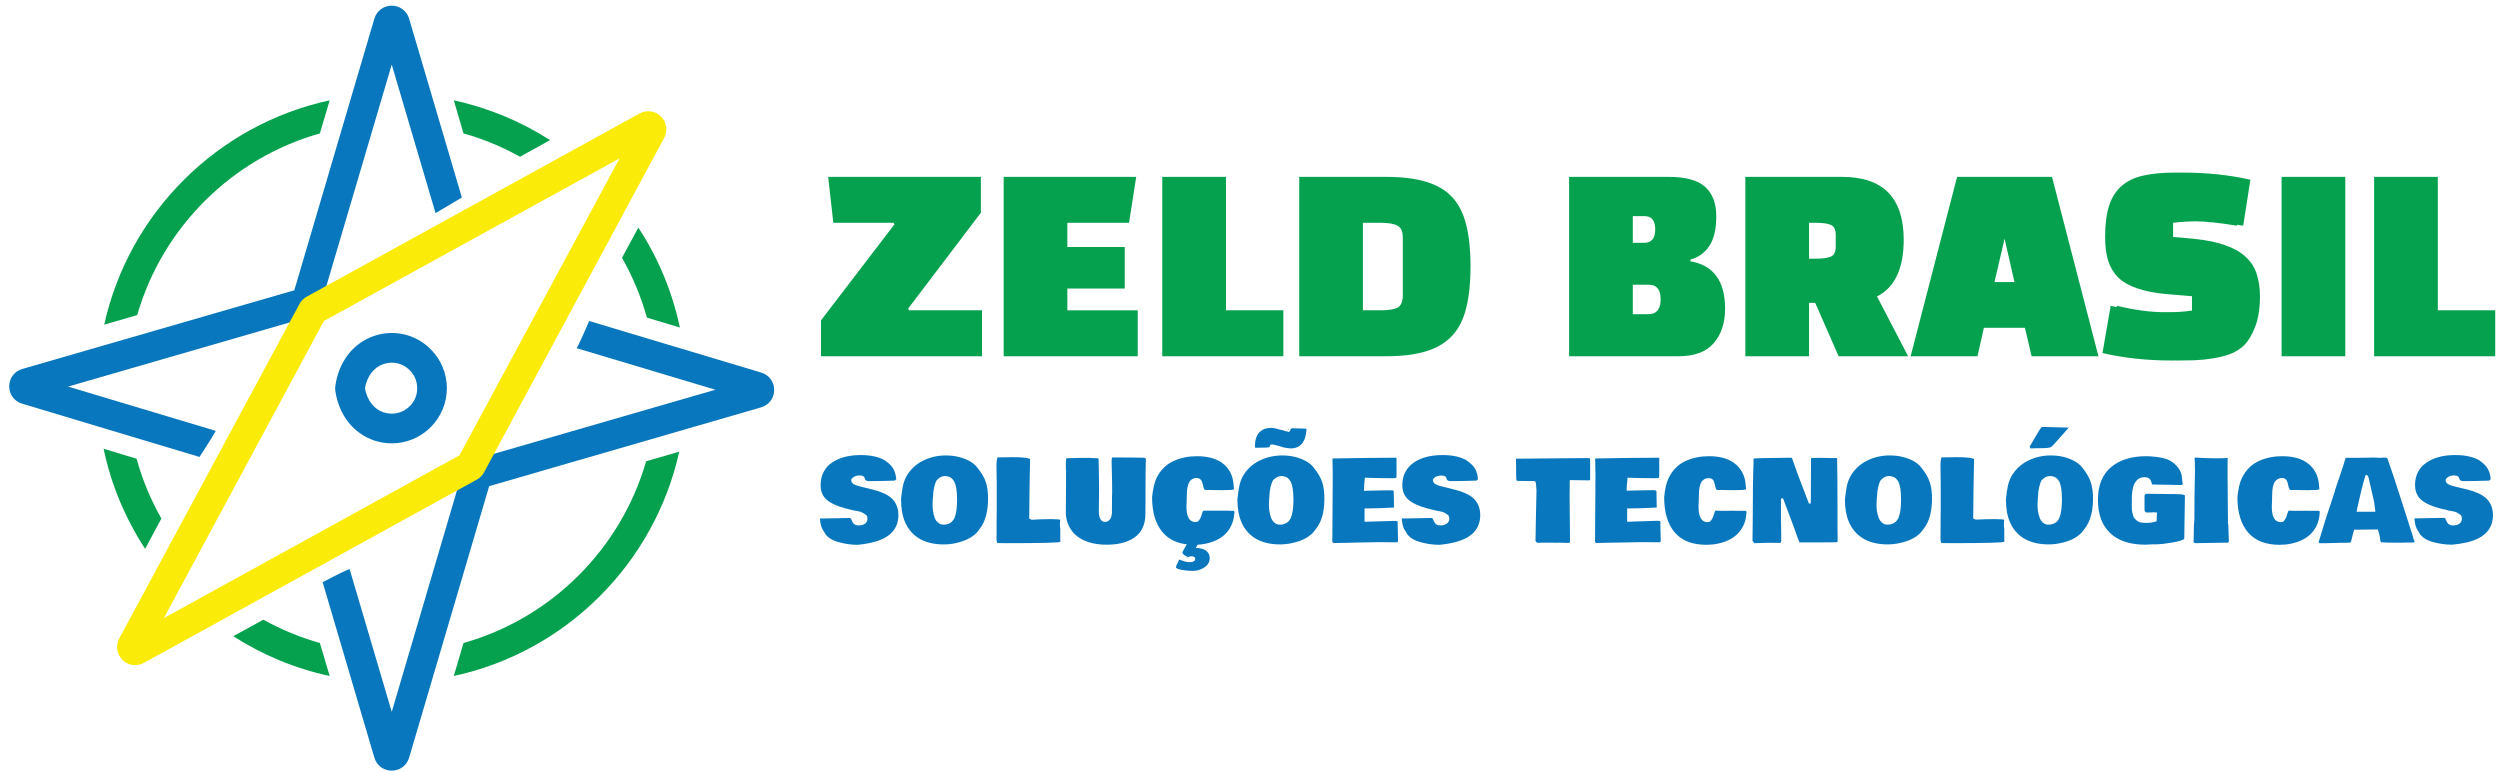
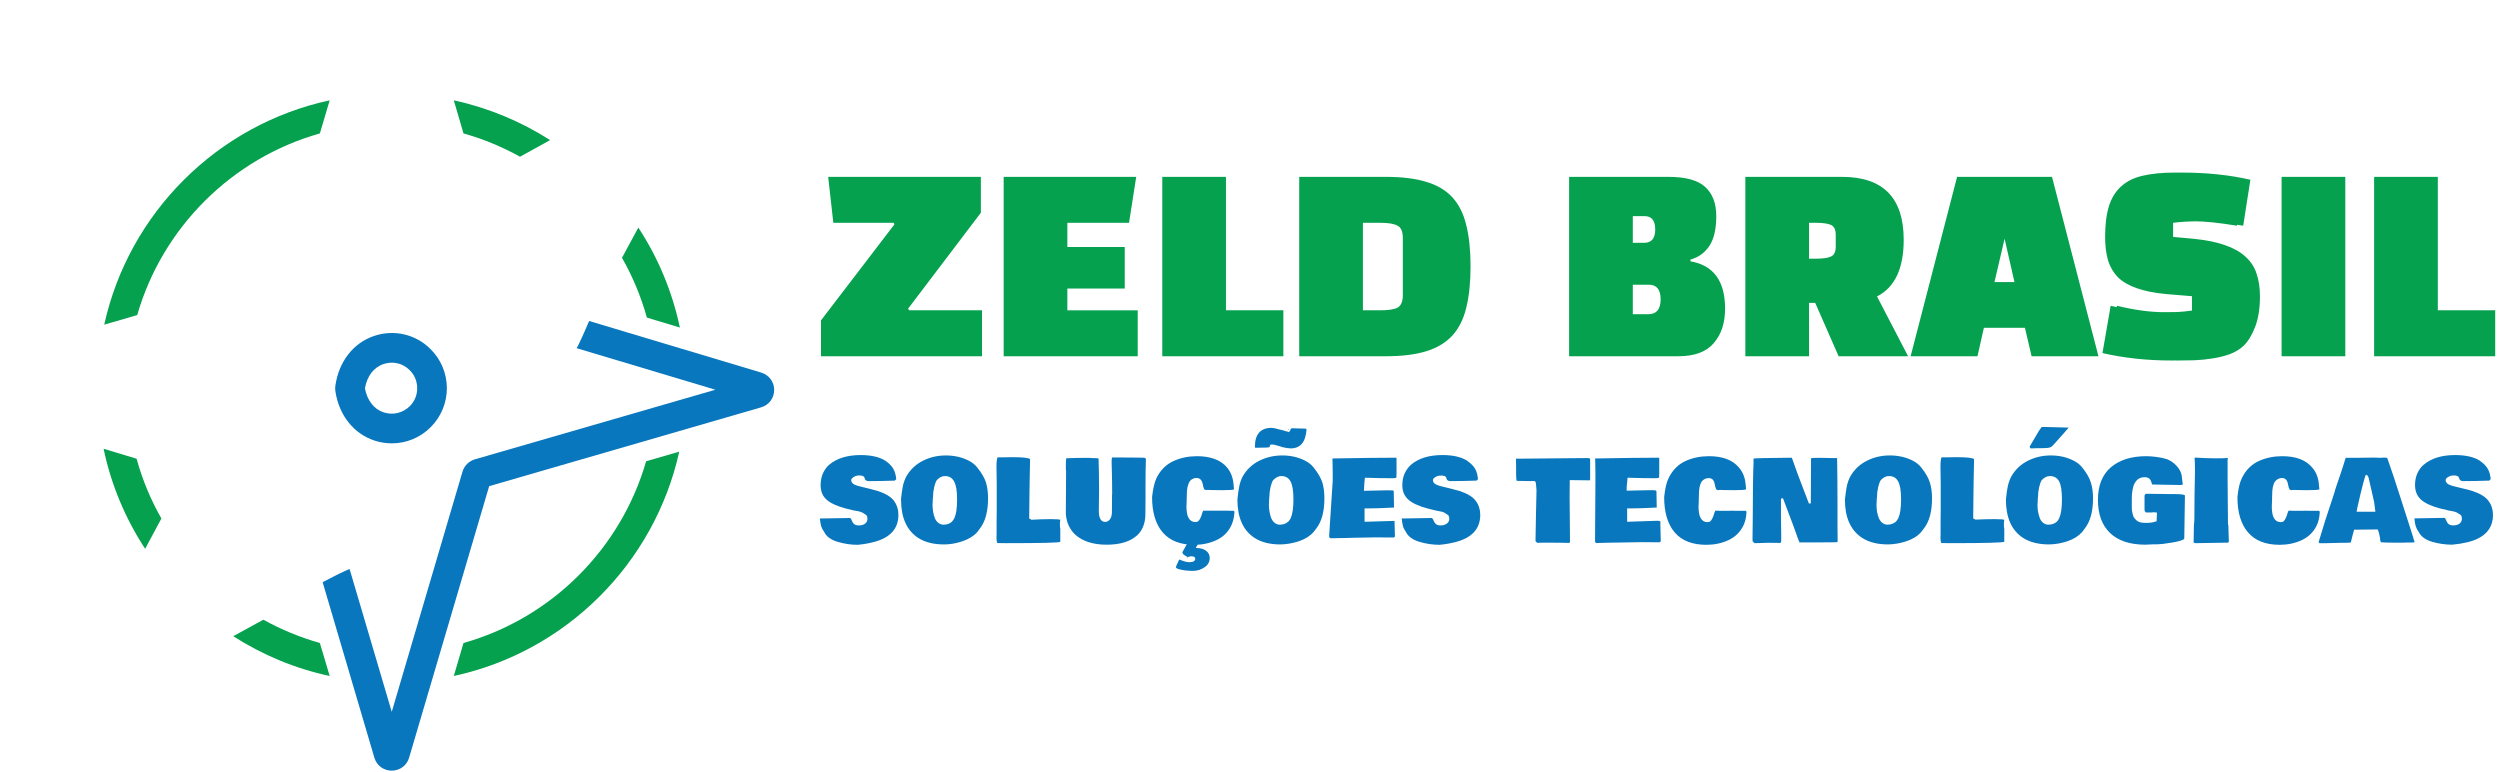
<svg xmlns="http://www.w3.org/2000/svg" version="1.2" viewBox="0 0 1986 613" width="1986" height="613">
  <title>logo zeld-ai</title>
  <style>
		.s0 { fill: #05a14e } 
		.s1 { fill: #0877bd } 
		.s2 { fill: #0877be } 
		.s3 { fill: #faeb08 } 
	</style>
  <g id="Camada 1">
    <g id="&lt;Group&gt;">
      <g id="&lt;Group&gt;">
        <path id="ZELD BRASIL" class="s0" aria-label="ZELD BRASIL" d="m780.1 283v-36.5h-57.9l-0.8-1.3 57.8-76.2v-28.5h-116.3l4.2 36.5h47.9l0.5 1.3-58.3 76.2v28.5zm-5 0v-36.5h-58l-0.7-1.3 57.7-76.2v-28.5h-116.2l4.1 36.5h47.9l0.6 1.3-58.3 76.2v28.5zm118.4-53.8v-33h-45.6v-19.2h49l5.7-36.5h-100.3v142.5h101.5v-36.5h-55.9v-17.3zm-5 0v-33h-45.6v-19.2h49l5.7-36.5h-100.3v142.5h101.5v-36.5h-55.9v-17.3zm131 53.8v-36.5h-45.6v-106h-45.6v142.5zm-5 0v-36.5h-45.6v-106h-45.6v142.5zm86.5 0h-63.9v-142.5h63.9q19.2 0 32.1 4 12.9 3.8 20.7 12.3 7.8 8.6 11 22.1 3.4 13.5 3.4 32.7 0 19.1-3.4 32.8-3.2 13.5-11 22.1-7.8 8.5-20.7 12.5-12.9 4-32.1 4zm0.7-106h-19v69.5h19q9.5 0 13.5-2.1 4.2-2.2 4.2-10v-45.3q0-7.8-4.2-9.8-4-2.3-13.5-2.3zm-5.7 106h-63.9v-142.5h63.9q19.2 0 32.1 4 12.9 3.8 20.7 12.3 7.8 8.6 11 22.1 3.4 13.5 3.4 32.7 0 19.1-3.4 32.8-3.2 13.5-11 22.1-7.8 8.5-20.7 12.5-12.9 4-32.1 4zm0.7-106h-19v69.5h19q9.5 0 13.5-2.1 4.2-2.3 4.2-10v-45.3q0-7.8-4.2-9.8-4-2.3-13.5-2.3zm236.7 106h-81.9v-142.5h73.9q20.5 0 29.2 8 8.8 8 8.8 23.2 0 15.4-5.5 23.7-5.5 8.2-15 10.8v1.4q27.5 4.7 27.5 37.6 0 17.1-9.1 27.5-8.9 10.3-27.9 10.3zm-18.5-56.8h-17.8v23.4h17.4q9.7 0 9.7-11.8 0-11.6-9.3-11.6zm-3.4-54.5h-14.4v21.2h14q8.8 0 8.8-10.6 0-10.6-8.4-10.6zm16.8 111.3h-81.8v-142.5h73.9q20.5 0 29.2 8 8.8 8 8.8 23.2 0 15.4-5.5 23.7-5.6 8.2-15.1 10.8v1.4q27.6 4.7 27.6 37.6 0 17.1-9.1 27.5-9 10.3-28 10.3zm-18.4-56.8h-17.8v23.4h17.4q9.7 0 9.7-11.8 0-11.6-9.3-11.6zm-3.4-54.5h-14.4v21.2h14q8.8 0 8.8-10.6 0-10.6-8.4-10.6zm184.6 63.8l24.7 47.5h-50.2l-18.6-42.4h-9.9v42.4h-45.6v-142.5h71.8q49 0 49 50 0 34.2-21.2 45zm-43.6-58.5h-10.4v28.5h10.4q8.4 0 12-1.7 3.8-1.7 3.8-7.8v-9.5q0-6.1-3.8-7.8-3.6-1.7-12-1.7zm38.5 58.5l24.7 47.5h-50.1l-18.6-42.4h-9.9v42.4h-45.6v-142.5h71.8q49 0 49 50 0 34.2-21.3 45zm-43.5-58.5h-10.4v28.5h10.4q8.4 0 12-1.7 3.8-1.7 3.8-7.8v-9.5q0-6.1-3.8-7.8-3.6-1.7-12-1.7zm128.4 106l5.1-22.6h37.6l5.3 22.6h48.1l-36.9-142.5h-70.5l-36.8 142.5zm22.8-98.8h2.5l9.1 39.9h-20.9zm-27.8 98.8l5.1-22.6h37.6l5.3 22.6h48.1l-36.9-142.5h-70.4l-36.9 142.5zm22.8-98.8h2.5l9.1 39.9h-20.9zm86.5 96.3l6.5-37.6q20.9 5.1 37.8 5.1 8.5 0 15-0.2 6.6-0.3 11.8-1.1v-11.4l-20.6-1.7q-13.8-1.3-23.1-4.6-9.3-3.2-15-8.7-5.6-5.7-8-13.5-2.3-8-2.3-18.6 0-14.6 3-24.3 3.1-9.9 9.7-15.8 6.7-6.1 17.1-8.5 10.7-2.5 25.9-2.5 30.2 0 54.7 5.7l-5.7 36.5q-21.3-3.5-34-3.5-12.8 0-21.7 1.2v11.2l16.4 1.5q15 1.5 25 5.1 10.1 3.5 16.2 9.2 6.3 5.7 8.7 13.4 2.7 7.8 2.7 17.9 0 14.5-3.8 24.3-3.8 9.9-9.1 15-4.4 4.2-10.9 6.7-6.4 2.3-13.6 3.4-7.3 1.2-14.7 1.5-7.2 0.2-13.1 0.2-14.8 0-28.5-1.5-13.7-1.5-26.4-4.4zm-5 0l6.5-37.6q20.9 5.1 37.8 5.1 8.5 0 15-0.1 6.6-0.4 11.8-1.2v-11.4l-20.6-1.7q-13.8-1.3-23.1-4.6-9.4-3.2-15.1-8.7-5.5-5.7-7.9-13.5-2.3-8-2.3-18.6 0-14.6 3-24.3 3.1-9.9 9.7-15.8 6.7-6.1 17.1-8.5 10.7-2.5 25.9-2.5 30.2 0 54.7 5.7l-5.7 36.5q-21.3-3.5-34-3.5-12.8 0-21.7 1.2v11.2l16.3 1.5q15.1 1.5 25.1 5.1 10.1 3.5 16.2 9.2 6.2 5.7 8.7 13.5 2.7 7.7 2.7 17.8 0 14.5-3.8 24.3-3.8 9.9-9.1 15-4.4 4.2-10.9 6.7-6.4 2.3-13.7 3.4-7.2 1.2-14.6 1.5-7.2 0.2-13.1 0.2-14.8 0-28.5-1.5-13.7-1.5-26.4-4.4zm147.3 2.5h45.6v-142.5h-45.6zm-5 0h45.6v-142.5h-45.6zm169.7 0v-36.5h-45.6v-106h-45.6v142.5zm-5 0v-36.5h-45.6v-106h-45.6v142.5z" />
-         <path id="SOLUÇÕES TECNOLÓGICAS" class="s1" aria-label="SOLUÇÕES TECNOLÓGICAS" d="m651.7 411.9l23.3-0.4q0.9 0 1.4 1.4 0.6 1.5 1.2 2.4 1.4 2.1 4.5 2.1 3.2 0 5.1-1.4 1.9-1.5 1.9-3.8 0-2.4-1.2-3.2-1.2-0.9-2.6-1.7-1.4-0.8-4.1-1.3-2.8-0.4-3-0.5h0.1l-2.5-0.6q-2.5-0.5-4.1-1-10.5-2.8-15.2-7.1-4.6-4.2-4.6-11.4 0-5.3 1.9-9.5 1.9-4.1 5-6.8 9.1-7.6 24.9-7.6 12.6 0 19.8 4.6 4.6 3.3 6.3 6.6 1.7 3.2 2.2 7.9l-1.2 1.2q-11.5 0.4-20.4 0.4-2.7 0-3.3-1.6-0.2-0.6-0.4-1.3-0.7-1.6-4-1.6h-0.2q-2.6 0-4.4 1.3-1.9 1.2-1.9 2.3 0 1.2 0.5 1.9 0.5 0.7 1.1 1.2 0.6 0.4 1.7 0.9 1.2 0.4 1.8 0.6 0.6 0.2 1.9 0.5l1.5 0.4q1 0.3 5.4 1.3 4.5 1.1 7.5 2 9.3 3.2 12.7 7.9 3.4 4.7 3.4 11 0 16.7-20 21.7-5.8 1.5-12.4 2.1-8 0-16-2.4-7.9-2.4-10.5-7.7-1.8-2.6-2.5-4.8-0.6-2.2-1-6.1 0.2 0.1 0.4 0.1zm89.5-17.5l-0.2 2.2q0 0 0 0.2v0.2q-0.2 1.8-0.2 4.1 0 2.3 0.4 4.8 0.3 2.6 1.2 5.1 0.9 2.6 2.7 4.1 1.9 1.7 4.3 1.7 2.4 0 4-0.6 1.7-0.7 2.8-1.8 1.1-1.1 2-2.9 2.1-4.7 2.1-14.8 0-10.2-2.4-14.3-2.3-4.2-7.1-4.2-2.4 0-4.2 1.2-1.7 1.1-2.6 2.3-0.9 1.3-1.9 5.3-0.9 4-0.9 7.4zm-25.4 2.6v-1q0.6-5.5 1.4-9.7 0.9-4.3 2.9-8 4.7-8.1 13.1-12.3 8.4-4.2 18.1-4.2 9.8 0 17.8 3.9 4.7 2.3 7.4 5.9 5.1 6.4 6.8 11.8 1.6 5.4 1.6 12.5 0 15.7-6.5 24l-2 2.7q-4.1 4.7-11.6 7.3-7.5 2.6-14.8 2.6-12.6 0-20.6-5.2-13.6-8.9-13.6-30.3zm126.5 16.1q-0.3 1.3-0.3 2.7v1q0 2.3 0.3 3.3 0 6.6 0 10.3-0.3 1.1-43.4 1.1-2 0-6.6-0.1-0.7-1.3-0.7-4.3l0.1-2.9v-10l0.1-8.3v-8.3-13.3q0-3.7-0.1-6.9v-0.5l-0.1-6.4q0-5.5 0.9-7.2 0.9 0 2.4 0h2.2l7.3-0.1q12.6 0 13.9 1.6l-0.3 15.4-0.2 12.8v0.6l-0.2 18.3 1.8 1q7.9-0.5 15.4-0.5 7.4 0 7.5 0.7zm67.7-19.8v2.6l-0.1 12.4q0 5.7-1.8 10-1.8 4.4-4.8 7-8.2 7.4-24.1 7.4-15.9 0-24.7-7.7-3.1-2.7-5.3-7-2.1-4.3-2.5-9.7 0.2-18.3 0.2-33.9-0.2 0-0.2-4.6 0-4.7 0.4-5.8h0.9q6.4-0.3 17.6-0.3 0.8 0.2 2.9 0.2 2.1 0.1 2.9 0.1l1.3 0.2q0.3 8.7 0.4 24l-0.2 17.6q0 8.8 5.1 8.8 2.1 0 3.6-1.9 1.5-1.9 1.5-4.2l0.2-0.5 0.1-14.8 0.1-1.3q0-10.2-0.3-19.7l-0.1-3.2q0-1.9 0-3.5 0-1.5 0.4-2.1 17 0 25.6 0.2 0.3 0.3 0.8 0.5l0.4 0.3q-0.3 8.3-0.3 21.4zm5.2 1.6q1.1-10 3.5-15.1 4.7-9.7 14.1-13.8 8.3-3.6 18-3.6 16.4 0 23.9 8.9 4.5 5.3 5.2 13.2l0.4 4.2q-0.7 0.7-9.4 0.7l-7-0.1h-0.6l-3.8-0.1h-1.1-0.9q-1.2 0-1.8-3.6-0.7-3.6-2-4.7-1.3-1.2-3-1.2-1.7 0-3 0.6-1.3 0.6-2.1 1.5-0.8 0.9-1.4 2.4-1.1 2.8-1.3 5.8-0.2 3.1-0.2 6.9v1l-0.2 4.4q0 12.2 6.9 12.4 1.7 0 2.4-0.6 1.9-1.6 3.3-6.7 0.3-1.1 0.8-1.7h1.6 2.1 7.1 2.1 4.2 2.6l2.6 0.1h1.7q0.5 0 0.8 0.9l-0.2 1.4q-0.4 5.2-2.4 9.4-3.7 7.8-11.8 11.6-8 3.7-17.5 3.7-16.8 0-25.2-9.9-8.4-9.9-8.4-28zm29.4 35.1h0.2 0.4 0.7l6.1 0.1q0.5 0.1 0.5 0.5 0 0.4-0.3 0.9-0.3 0.5-1 1.6-0.7 1-1.3 2.2 5.3 0 8.2 2.2 2.9 2.2 2.9 5.7 0 4.8-4.2 7.5-4.1 2.8-9.1 2.8-5.1 0-9.3-0.9-4.2-0.8-4.2-2 0-1 1.2-3.2l0.6-1.2q0-0.2 0.3-0.8 0.2-0.6 0.7-0.9 0.4 0.1 1.2 0.5 4 1.6 6.5 1.6 4.8 0 4.8-2.8 0-1.9-3.4-1.9-0.4 0.1-1.4 0.3l-1 0.3q-0.5 0-1.5-0.7l-1-0.6q-1.9-1.1-1.9-2.6 2.3-4 4.7-8.4 0.1-0.1 0.6-0.2zm-1.2 12.6l0.3-0.1v0.9h-0.2zm65-48.3l-0.2 2.3q0 0 0 0.2v0.1q-0.2 1.9-0.2 4.2 0 2.2 0.4 4.8 0.4 2.5 1.2 5.1 0.9 2.5 2.7 4.1 1.9 1.7 4.3 1.7 2.4 0 4-0.7 1.7-0.7 2.8-1.7 1.1-1.1 2-2.9 2.1-4.8 2.1-14.8 0-10.3-2.4-14.4-2.3-4.1-7.1-4.1-2.3 0-4.1 1.2-1.8 1.1-2.7 2.3-0.9 1.3-1.9 5.3-0.9 4-0.9 7.3zm-25.4 2.6l0.1-0.9q0.5-5.5 1.4-9.7 0.8-4.3 2.8-8 4.7-8.1 13.1-12.3 8.5-4.2 18.2-4.2 9.7 0 17.7 3.9 4.7 2.3 7.4 5.9 5.1 6.4 6.8 11.8 1.6 5.4 1.6 12.5 0 15.7-6.5 24l-2 2.6q-4.1 4.8-11.6 7.4-7.5 2.5-14.8 2.6-12.6 0-20.6-5.2-13.6-8.9-13.6-30.4zm42.2-55.9l1-0.8 11.1 0.3q0.1 0 0.6 0.6-1 15.1-12.5 15.1-2.4 0-6.3-0.9l-2.5-0.8q-4.7-1.4-5.8-1.4-1 0-1.5 0.2-0.4 0.2-0.5 0.7-0.1 0.5-0.2 1.1-0.1 0.6-10.3 0.6h-1.2q-0.2-0.3-0.2-0.8 0-7.5 3.3-11.2 3.4-3.8 9.7-3.8 2.3 0 8.1 1.7v-0.1q1.4 0.5 3.9 1.2l1.3 0.2q0.2 0 0.6 0.5l1.1-1.3q0.2-0.7 0.3-1.1zm-1.1 0.6l-0.7-0.3 0.4-0.5zm34.6 40.4v-6.4l-0.2-11.5q0.1 0 0.3 0.1 33.4-0.6 50.3-0.6 0.2 0.1 0.3 0.2v12.4q0 1.8-0.1 3-0.2 0.7-2.6 0.7h-0.3q-10.6 0-22.1-0.4 0 0.4-0.2 1.4-0.1 1.1-0.1 1.5l-0.2 1.7q-0.2 1.6-0.3 5.8l13.6-0.3q3.5-0.1 5.1-0.1h0.7q2.7 0 3.5 0.1 0.8 0.2 0.8 0.9v0.4 1l0.2 11.3v0.1-0.1q-13.4 0.7-21.4 0.7h-2v10.6l23.8-0.7q2 0 2.5 0.5 0 1.2 0 3.3l0.3 11.9q0 1.1-1 1.3l-14.6-0.1q-4.3 0-17.1 0.3l-7.2 0.2q-7.7 0.2-11.4 0.2l-0.1-0.1h0.1q-0.5-0.4-0.9-0.8v-1.5zm55.2 29.9l23.2-0.4q0.9 0 1.5 1.5 0.6 1.5 1.2 2.3 1.3 2.1 4.4 2.1 3.2 0 5.1-1.4 2-1.5 2-3.8 0-2.4-1.2-3.2-1.2-0.9-2.6-1.7-1.4-0.8-4.2-1.2-2.7-0.5-3-0.6h0.1l-2.5-0.6q-2.4-0.5-4-1-10.5-2.8-15.2-7.1-4.7-4.2-4.7-11.4 0-5.3 1.9-9.4 2-4.2 5.1-6.9 9-7.6 24.9-7.6 12.6 0 19.8 4.6h-0.1q4.7 3.4 6.4 6.6 1.7 3.2 2.1 8l-1.1 1.1q-11.6 0.4-20.5 0.4-2.7 0-3.2-1.5-0.2-0.7-0.5-1.4-0.6-1.5-3.9-1.5h-0.2q-2.6 0-4.5 1.2-1.8 1.2-1.9 2.3 0 1.2 0.5 1.9 0.6 0.8 1.1 1.2 0.6 0.4 1.8 0.9 1.2 0.5 1.7 0.6 0.7 0.2 1.9 0.5l1.6 0.4q0.9 0.3 5.3 1.3 4.5 1.1 7.5 2 9.4 3.2 12.7 7.9 3.5 4.7 3.5 11 0 16.7-20 21.7-5.8 1.5-12.4 2.1-8.1 0-16-2.4-7.9-2.4-10.6-7.7-1.8-2.6-2.4-4.8-0.6-2.2-1-6.1 0.1 0.1 0.4 0.1zm149.3-35.3v3.5q0 1.5-0.3 1.5 0 0-15.9-0.2-0.1 4.3-0.1 13.4 0 9 0.1 12.5l0.2 23.3q-0.3 0.6-0.9 0.7l-9.3-0.2v0.1l-2.9-0.1h-8.1q-3.2 0-4.9 0.1l-0.7-0.7q-0.1 0-0.6-0.7 0-3.8 0.3-17.2l0.5-23.3-0.1-1.1q-0.3-4.4-0.6-5.2-0.3-0.8-1.1-0.8-0.8-0.1-1.2-0.1l-1.8 0.1-10.9-0.2q-0.5-1.2-0.5-5.2v-3.8-1.2q0-7.1-0.1-7.5 0.1 0 0.4 0.1l55.9-0.5q1.7 0 2.2 0.2 0.4 0.3 0.4 0.9zm4.2 5.4v-6.4l-0.2-11.6q0 0 0.3 0.2 33.4-0.6 50.3-0.6 0.2 0 0.3 0.2v12.4q0 1.8-0.1 3-0.2 0.7-2.6 0.7h-0.3q-10.6 0-22.2-0.4 0 0.4-0.1 1.4-0.1 1-0.1 1.5l-0.2 1.6q-0.3 1.7-0.3 5.8l13.6-0.3q3.5-0.1 5.1-0.1h0.7q2.7 0 3.5 0.2 0.8 0.2 0.8 0.9v0.4 1l0.2 11.3q-13.4 0.7-21.4 0.7h-2.1v10.6l23.9-0.8q2 0 2.5 0.6 0 1.2 0 3.3l0.3 11.9q0 1.1-1 1.3l-14.6-0.1q-4.3 0-17.1 0.3l-7.2 0.1q-7.7 0.3-11.4 0.3l-0.1-0.1q-0.4-0.4-0.8-0.8v-1.5zm54.6 13q1-10.1 3.5-15.1 4.7-9.8 14-13.9 8.3-3.6 18.1-3.6 16.3 0 23.8 9 4.6 5.3 5.3 13.2l0.4 4.1q-0.8 0.7-9.5 0.7l-7-0.1h-0.5l-3.9-0.1-1 0.1h-0.9q-1.2 0-1.9-3.6-0.6-3.6-1.9-4.8-1.3-1.1-3-1.1-1.7 0-3 0.6-1.3 0.6-2.1 1.5-0.9 0.8-1.5 2.4-1 2.7-1.2 5.8-0.2 3-0.2 6.8v1l-0.2 4.5q0 12.1 6.8 12.4 1.8 0 2.5-0.6 1.9-1.7 3.3-6.8 0.3-1 0.7-1.7h1.7l2 0.1h7.1l2.2-0.1 4.2 0.1h2.5 2.6 1.8q0.5 0.1 0.7 0.9l-0.1 1.5q-0.4 5.2-2.4 9.4-3.8 7.7-11.8 11.5-8 3.7-17.6 3.7-16.7 0-25.1-9.8-8.4-9.9-8.4-28zm137.7 4.2v3 16.2l0.1 7.8v2.2 2q-0.3 0.4-2.2 0.4h-1.1l-13.8 0.1q-8.8 0-13.1 0-0.6-0.7-4.8-12.8l-8.4-22.3-1.6 0.3v4.4 11.9l0.2 12v4.9q0 2-0.9 2-4.4-0.1-8.3-0.1h-1.4l-6.6 0.2h-0.9l-3.1 0.1-0.2-0.1q-1.4-1.4-1.4-2v-0.8-0.9l0.2-17.1q0-28.2 0.6-42.7v-3.6q0-0.4 30.3-0.7 0.3 0.2 0.8 1.9v-0.1l0.3 0.9q3.2 9.3 7.9 21.4 4.6 12 4.7 12.3l1.5-0.1 0.2-35.8q0-0.4 6.4-0.4l11.1 0.2h3.2q0.3 14.6 0.3 35.3zm31.4-4.9l-0.2 2.3q0 0 0 0.2v0.1q-0.2 1.9-0.2 4.2 0 2.3 0.3 4.8 0.4 2.5 1.3 5.1 0.9 2.5 2.7 4.1 1.9 1.7 4.3 1.7 2.4 0 4-0.7 1.7-0.7 2.8-1.7 1.1-1.1 2-2.9 2.1-4.8 2.1-14.8 0-10.3-2.4-14.4-2.3-4.1-7.1-4.1-2.4 0-4.2 1.2-1.7 1.1-2.6 2.3-0.9 1.3-1.9 5.3-0.9 4-0.9 7.3zm-25.5 2.6l0.1-0.9q0.6-5.5 1.4-9.7 0.9-4.3 2.9-8 4.7-8.1 13.1-12.3 8.4-4.2 18.1-4.2 9.8 0 17.8 3.9 4.7 2.3 7.4 5.9 5.1 6.4 6.7 11.8 1.7 5.4 1.7 12.5 0 15.7-6.5 24l-2.1 2.7q-4 4.7-11.5 7.3-7.5 2.5-14.8 2.6-12.6 0-20.6-5.2-13.7-8.9-13.7-30.4zm126.6 16.2q-0.3 1.2-0.3 2.6v1.1q0 2.3 0.3 3.3 0 6.6 0 10.2-0.3 1.2-43.4 1.2-2 0-6.6-0.1-0.7-1.3-0.7-4.4l0.1-2.8v-10l0.1-8.3v-8.3-13.3q0-3.7-0.1-7v-0.4l-0.1-6.4q0-5.6 0.9-7.2 0.9 0 2.4 0h2.1l7.4-0.1q12.6 0 13.9 1.6l-0.3 15.3-0.2 12.9v0.6l-0.2 18.2 1.8 1q7.9-0.4 15.3-0.4 7.5 0 7.6 0.7zm26.8-18.8l-0.2 2.3q0 0 0 0.2v0.1q-0.2 1.9-0.2 4.2 0 2.3 0.3 4.8 0.4 2.5 1.3 5.1 0.8 2.5 2.6 4.1 2 1.7 4.3 1.7 2.5 0 4.1-0.7 1.7-0.7 2.8-1.7 1.1-1.1 1.9-2.9 2.1-4.8 2.1-14.8 0-10.3-2.3-14.4-2.4-4.1-7.1-4.1-2.4 0-4.2 1.2-1.7 1.1-2.7 2.3-0.8 1.3-1.8 5.3-0.9 4-0.9 7.3zm-25.5 2.6l0.1-0.9q0.5-5.5 1.4-9.7 0.9-4.3 2.9-8 4.7-8.1 13.1-12.3 8.4-4.2 18.1-4.2 9.8 0 17.7 3.9 4.8 2.3 7.5 5.9 5.1 6.4 6.7 11.8 1.7 5.4 1.7 12.5 0 15.7-6.6 24l-2 2.7q-4.1 4.7-11.5 7.3-7.5 2.5-14.8 2.6-12.6 0-20.7-5.2-13.6-8.9-13.6-30.4zm30.4-40.9l-8.1 0.1-0.7 0.1h-2.1l-0.7-1.3 7.4-12.6q1.9-2.8 2.2-3.1h3l18.4 0.5v0.1q-1.7 2-5.7 6.5-4 4.4-5.9 6.6-1.9 2.2-3.3 2.6-1.4 0.4-4.5 0.5zm111.3 70.8v0.6q0 0.1 0 0.2l-0.1 0.4q0 0.1 0 0.2-2.1 1.6-10.1 2.9-8 1.3-11.1 1.3-3 0-3.3 0l-2.2 0.1q-3.6 0.2-4.1 0.2-18.4 0-28.1-9.3-9.6-9.2-9.6-26.3 0-17.1 10.3-25.9 10.4-8.8 28.2-8.8 3.3 0 8 0.6 4.8 0.6 8.4 1.8 4.4 1.8 7.5 5.2 3.2 3.4 4.1 7.5 0.2 1.2 0.4 3.6 0.3 2.4 0.5 3.6-0.3 0.6-1.9 0.6l-22.3-0.4q-0.2 0-0.5-1.1v0.1q-0.8-3.6-3.1-4.4-1.1-0.4-2.8-0.4-1.7 0-3.2 0.6-1.5 0.6-2.5 1.6-1 1-1.8 2.4-0.8 1.3-1.2 2.8-0.4 1.6-0.7 3.2-0.3 1.6-0.4 3.2-0.1 1.6-0.1 3-0.1 1.5 0 2.4 0 1 0 1.3v3q0 2.9 0.3 4 0.2 1.1 0.6 2.5 0.3 1.3 0.8 2 1.7 2.4 3.7 3.4 2 0.9 6.2 0.9 4.3 0 8.1-1.3l0.3-6.9-3.2-0.3-0.5 0.2h-4.5l-0.5 0.1-1.1-1.2q-0.1-0.7-0.1-2.3v-9.9q0-0.7 1-1.5h3q3.8 0 8.5 0.1h0.5q4.3 0.1 6.5 0.1h2.7 1q7.8 0 8.9 1zm7.4 3.3l0.1-4.9q0-8.9 0.5-12.4 0-19.1 0.5-38.5-0.1-2.8-0.1-5.6v-1.4q-0.2-1.4-0.2-2.5 0-1 0.2-1.3 9.4 0.6 16.5 0.6 7.1 0 9.7-0.3 0.1 0.1 0.1 0.7h-0.3v15.9l0.3 35.8q0 0.4 0.2 0.7v0.1q0.1 0.2 0.1 0.5l0.4 12.8q-0.3 0.5-0.8 0.8h-1.5l-24.6 0.4q-0.5-0.3-1.2-0.7zm34.8-35.1q1-10.1 3.5-15.1 4.7-9.8 14-13.9 8.3-3.6 18.1-3.6 16.3 0 23.8 9 4.6 5.3 5.3 13.2l0.4 4.1q-0.8 0.7-9.5 0.7l-7-0.1h-0.5l-3.9-0.1-1 0.1h-0.9q-1.2 0-1.9-3.6-0.6-3.6-1.9-4.8-1.3-1.2-3-1.2-1.7 0-3 0.7-1.3 0.6-2.1 1.5-0.9 0.8-1.5 2.4-1 2.7-1.2 5.8-0.2 3-0.2 6.8v1l-0.2 4.5q0 12.1 6.8 12.4 1.8 0 2.5-0.6 1.9-1.7 3.3-6.8 0.3-1 0.7-1.7h1.7l2 0.1h7.1l2.2-0.1 4.2 0.1h2.5 2.6 1.8q0.5 0 0.7 0.9l-0.1 1.5q-0.4 5.2-2.4 9.4-3.8 7.7-11.8 11.5-8 3.7-17.6 3.7-16.7 0-25.1-9.9-8.4-9.8-8.4-27.9zm140.8 35.5q-0.1 0.5-2.4 0.5h-4.1l-2.7 0.1h-2.7-4.2q-6.4 0-10.6-0.3-0.2 0-0.3-0.5l-0.3-0.9q-0.4-4.6-2-8.8l-18.8 0.2q-0.2 0.7-1.2 4.4-0.9 3.7-1.4 5.6-0.5 0.4-4.2 0.4h-1.1-2.5l-11.5 0.3h-1.3-1.2-3.1q-0.3-0.3-0.7-0.8 4.4-15.2 12-37.7l1-3.1h-0.1l1.2-3.7q0.6-1.7 3.3-9.7 2.7-8 3.3-10.3 0.7-2.4 0.9-2.5h7.3l15.6-0.2 4.2 0.2 3.5-0.2q2.6 0 2.6 1.1 4.4 12.2 11.7 35.3 7.4 23 8.3 25.9l0.6 2.2q0.3 1.1 0.9 2.5zm-46.1-24h2.6 1.8 10.5q-0.7-5.3-1-7.7l-1.7-7.5q-2.6-11.7-2.7-11.9-0.1-0.2-0.2-0.4 0-0.2-0.1-0.3 0-0.1-0.1-0.2-0.1-0.2-0.1-0.2-0.1-0.1-0.2-0.3-0.3-0.5-1.3-0.9-1.1 0.3-7 26.5zm46.2 5.3l23.3-0.4q0.9 0 1.4 1.5 0.7 1.5 1.2 2.4 1.4 2.1 4.5 2.1 3.2 0 5.1-1.4 1.9-1.5 1.9-3.9 0-2.3-1.1-3.1-1.2-0.9-2.6-1.7-1.4-0.8-4.2-1.3-2.7-0.4-3-0.5h0.1l-2.5-0.7q-2.4-0.4-4.1-0.9-10.5-2.8-15.2-7.1-4.6-4.3-4.6-11.5 0-5.2 1.9-9.4 1.9-4.2 5.1-6.8 9-7.6 24.8-7.6 12.7 0 19.9 4.6h-0.1q4.6 3.3 6.3 6.6 1.8 3.2 2.2 7.9l-1.1 1.2q-11.6 0.4-20.5 0.4-2.7 0-3.2-1.6-0.3-0.6-0.5-1.3-0.6-1.6-4-1.6h-0.1q-2.6 0-4.5 1.3-1.8 1.1-1.9 2.3 0 1.1 0.5 1.9 0.5 0.7 1.1 1.2 0.6 0.4 1.8 0.9 1.2 0.4 1.7 0.6 0.6 0.1 1.9 0.5l1.6 0.4q0.9 0.2 5.3 1.3 4.5 1 7.5 2 9.3 3.1 12.7 7.9 3.5 4.7 3.5 11 0 16.7-20 21.7-5.8 1.4-12.4 2-8.1 0-16-2.3-7.9-2.4-10.6-7.8-1.8-2.6-2.4-4.7-0.7-2.2-1-6.1 0.1 0 0.3 0z" />
+         <path id="SOLUÇÕES TECNOLÓGICAS" class="s1" aria-label="SOLUÇÕES TECNOLÓGICAS" d="m651.7 411.9l23.3-0.4q0.9 0 1.4 1.4 0.6 1.5 1.2 2.4 1.4 2.1 4.5 2.1 3.2 0 5.1-1.4 1.9-1.5 1.9-3.8 0-2.4-1.2-3.2-1.2-0.9-2.6-1.7-1.4-0.8-4.1-1.3-2.8-0.4-3-0.5h0.1l-2.5-0.6q-2.5-0.5-4.1-1-10.5-2.8-15.2-7.1-4.6-4.2-4.6-11.4 0-5.3 1.9-9.5 1.9-4.1 5-6.8 9.1-7.6 24.9-7.6 12.6 0 19.8 4.6 4.6 3.3 6.3 6.6 1.7 3.2 2.2 7.9l-1.2 1.2q-11.5 0.4-20.4 0.4-2.7 0-3.3-1.6-0.2-0.6-0.4-1.3-0.7-1.6-4-1.6h-0.2q-2.6 0-4.4 1.3-1.9 1.2-1.9 2.3 0 1.2 0.5 1.9 0.5 0.7 1.1 1.2 0.6 0.4 1.7 0.9 1.2 0.4 1.8 0.6 0.6 0.2 1.9 0.5l1.5 0.4q1 0.3 5.4 1.3 4.5 1.1 7.5 2 9.3 3.2 12.7 7.9 3.4 4.7 3.4 11 0 16.7-20 21.7-5.8 1.5-12.4 2.1-8 0-16-2.4-7.9-2.4-10.5-7.7-1.8-2.6-2.5-4.8-0.6-2.2-1-6.1 0.2 0.1 0.4 0.1zm89.5-17.5l-0.2 2.2q0 0 0 0.2v0.2q-0.2 1.8-0.2 4.1 0 2.3 0.4 4.8 0.3 2.6 1.2 5.1 0.9 2.6 2.7 4.1 1.9 1.7 4.3 1.7 2.4 0 4-0.6 1.7-0.7 2.8-1.8 1.1-1.1 2-2.9 2.1-4.7 2.1-14.8 0-10.2-2.4-14.3-2.3-4.2-7.1-4.2-2.4 0-4.2 1.2-1.7 1.1-2.6 2.3-0.9 1.3-1.9 5.3-0.9 4-0.9 7.4zm-25.4 2.6v-1q0.6-5.5 1.4-9.7 0.9-4.3 2.9-8 4.7-8.1 13.1-12.3 8.4-4.2 18.1-4.2 9.8 0 17.8 3.9 4.7 2.3 7.4 5.9 5.1 6.4 6.8 11.8 1.6 5.4 1.6 12.5 0 15.7-6.5 24l-2 2.7q-4.1 4.7-11.6 7.3-7.5 2.6-14.8 2.6-12.6 0-20.6-5.2-13.6-8.9-13.6-30.3zm126.5 16.1q-0.3 1.3-0.3 2.7v1q0 2.3 0.3 3.3 0 6.6 0 10.3-0.3 1.1-43.4 1.1-2 0-6.6-0.1-0.7-1.3-0.7-4.3l0.1-2.9v-10l0.1-8.3v-8.3-13.3q0-3.7-0.1-6.9v-0.5l-0.1-6.4q0-5.5 0.9-7.2 0.9 0 2.4 0h2.2l7.3-0.1q12.6 0 13.9 1.6l-0.3 15.4-0.2 12.8v0.6l-0.2 18.3 1.8 1q7.9-0.5 15.4-0.5 7.4 0 7.5 0.7zm67.7-19.8v2.6l-0.1 12.4q0 5.7-1.8 10-1.8 4.4-4.8 7-8.2 7.4-24.1 7.4-15.9 0-24.7-7.7-3.1-2.7-5.3-7-2.1-4.3-2.5-9.7 0.2-18.3 0.2-33.9-0.2 0-0.2-4.6 0-4.7 0.4-5.8h0.9q6.4-0.3 17.6-0.3 0.8 0.2 2.9 0.2 2.1 0.1 2.9 0.1l1.3 0.2q0.3 8.7 0.4 24l-0.2 17.6q0 8.8 5.1 8.8 2.1 0 3.6-1.9 1.5-1.9 1.5-4.2l0.2-0.5 0.1-14.8 0.1-1.3q0-10.2-0.3-19.7l-0.1-3.2q0-1.9 0-3.5 0-1.5 0.4-2.1 17 0 25.6 0.2 0.3 0.3 0.8 0.5l0.4 0.3q-0.3 8.3-0.3 21.4zm5.2 1.6q1.1-10 3.5-15.1 4.7-9.7 14.1-13.8 8.3-3.6 18-3.6 16.4 0 23.9 8.9 4.5 5.3 5.2 13.2l0.4 4.2q-0.7 0.7-9.4 0.7l-7-0.1h-0.6l-3.8-0.1h-1.1-0.9q-1.2 0-1.8-3.6-0.7-3.6-2-4.7-1.3-1.2-3-1.2-1.7 0-3 0.6-1.3 0.6-2.1 1.5-0.8 0.9-1.4 2.4-1.1 2.8-1.3 5.8-0.2 3.1-0.2 6.9v1l-0.2 4.4q0 12.2 6.9 12.4 1.7 0 2.4-0.6 1.9-1.6 3.3-6.7 0.3-1.1 0.8-1.7h1.6 2.1 7.1 2.1 4.2 2.6l2.6 0.1h1.7q0.5 0 0.8 0.9l-0.2 1.4q-0.4 5.2-2.4 9.4-3.7 7.8-11.8 11.6-8 3.7-17.5 3.7-16.8 0-25.2-9.9-8.4-9.9-8.4-28zm29.4 35.1h0.2 0.4 0.7l6.1 0.1q0.5 0.1 0.5 0.5 0 0.4-0.3 0.9-0.3 0.5-1 1.6-0.7 1-1.3 2.2 5.3 0 8.2 2.2 2.9 2.2 2.9 5.7 0 4.8-4.2 7.5-4.1 2.8-9.1 2.8-5.1 0-9.3-0.9-4.2-0.8-4.2-2 0-1 1.2-3.2l0.6-1.2q0-0.2 0.3-0.8 0.2-0.6 0.7-0.9 0.4 0.1 1.2 0.5 4 1.6 6.5 1.6 4.8 0 4.8-2.8 0-1.9-3.4-1.9-0.4 0.1-1.4 0.3l-1 0.3q-0.5 0-1.5-0.7l-1-0.6q-1.9-1.1-1.9-2.6 2.3-4 4.7-8.4 0.1-0.1 0.6-0.2zm-1.2 12.6l0.3-0.1v0.9h-0.2zm65-48.3l-0.2 2.3q0 0 0 0.2v0.1q-0.2 1.9-0.2 4.2 0 2.2 0.4 4.8 0.4 2.5 1.2 5.1 0.9 2.5 2.7 4.1 1.9 1.7 4.3 1.7 2.4 0 4-0.7 1.7-0.7 2.8-1.7 1.1-1.1 2-2.9 2.1-4.8 2.1-14.8 0-10.3-2.4-14.4-2.3-4.1-7.1-4.1-2.3 0-4.1 1.2-1.8 1.1-2.7 2.3-0.9 1.3-1.9 5.3-0.9 4-0.9 7.3zm-25.4 2.6l0.1-0.9q0.5-5.5 1.4-9.7 0.8-4.3 2.8-8 4.7-8.1 13.1-12.3 8.5-4.2 18.2-4.2 9.7 0 17.7 3.9 4.7 2.3 7.4 5.9 5.1 6.4 6.8 11.8 1.6 5.4 1.6 12.5 0 15.7-6.5 24l-2 2.6q-4.1 4.8-11.6 7.4-7.5 2.5-14.8 2.6-12.6 0-20.6-5.2-13.6-8.9-13.6-30.4zm42.2-55.9l1-0.8 11.1 0.3q0.1 0 0.6 0.6-1 15.1-12.5 15.1-2.4 0-6.3-0.9l-2.5-0.8q-4.7-1.4-5.8-1.4-1 0-1.5 0.2-0.4 0.2-0.5 0.7-0.1 0.5-0.2 1.1-0.1 0.6-10.3 0.6h-1.2q-0.2-0.3-0.2-0.8 0-7.5 3.3-11.2 3.4-3.8 9.7-3.8 2.3 0 8.1 1.7v-0.1q1.4 0.5 3.9 1.2l1.3 0.2q0.2 0 0.6 0.5l1.1-1.3q0.2-0.7 0.3-1.1zm-1.1 0.6l-0.7-0.3 0.4-0.5zm34.6 40.4v-6.4l-0.2-11.5q0.1 0 0.3 0.1 33.4-0.6 50.3-0.6 0.2 0.1 0.3 0.2v12.4q0 1.8-0.1 3-0.2 0.7-2.6 0.7h-0.3q-10.6 0-22.1-0.4 0 0.4-0.2 1.4-0.1 1.1-0.1 1.5l-0.2 1.7q-0.2 1.6-0.3 5.8l13.6-0.3q3.5-0.1 5.1-0.1h0.7q2.7 0 3.5 0.1 0.8 0.2 0.8 0.9v0.4 1l0.2 11.3v0.1-0.1q-13.4 0.7-21.4 0.7h-2v10.6l23.8-0.7l0.3 11.9q0 1.1-1 1.3l-14.6-0.1q-4.3 0-17.1 0.3l-7.2 0.2q-7.7 0.2-11.4 0.2l-0.1-0.1h0.1q-0.5-0.4-0.9-0.8v-1.5zm55.2 29.9l23.2-0.4q0.9 0 1.5 1.5 0.6 1.5 1.2 2.3 1.3 2.1 4.4 2.1 3.2 0 5.1-1.4 2-1.5 2-3.8 0-2.4-1.2-3.2-1.2-0.9-2.6-1.7-1.4-0.8-4.2-1.2-2.7-0.5-3-0.6h0.1l-2.5-0.6q-2.4-0.5-4-1-10.5-2.8-15.2-7.1-4.7-4.2-4.7-11.4 0-5.3 1.9-9.4 2-4.2 5.1-6.9 9-7.6 24.9-7.6 12.6 0 19.8 4.6h-0.1q4.7 3.4 6.4 6.6 1.7 3.2 2.1 8l-1.1 1.1q-11.6 0.4-20.5 0.4-2.7 0-3.2-1.5-0.2-0.7-0.5-1.4-0.6-1.5-3.9-1.5h-0.2q-2.6 0-4.5 1.2-1.8 1.2-1.9 2.3 0 1.2 0.5 1.9 0.6 0.8 1.1 1.2 0.6 0.4 1.8 0.9 1.2 0.5 1.7 0.6 0.7 0.2 1.9 0.5l1.6 0.4q0.9 0.3 5.3 1.3 4.5 1.1 7.5 2 9.4 3.2 12.7 7.9 3.5 4.7 3.5 11 0 16.7-20 21.7-5.8 1.5-12.4 2.1-8.1 0-16-2.4-7.9-2.4-10.6-7.7-1.8-2.6-2.4-4.8-0.6-2.2-1-6.1 0.1 0.1 0.4 0.1zm149.3-35.3v3.5q0 1.5-0.3 1.5 0 0-15.9-0.2-0.1 4.3-0.1 13.4 0 9 0.1 12.5l0.2 23.3q-0.3 0.6-0.9 0.7l-9.3-0.2v0.1l-2.9-0.1h-8.1q-3.2 0-4.9 0.1l-0.7-0.7q-0.1 0-0.6-0.7 0-3.8 0.3-17.2l0.5-23.3-0.1-1.1q-0.3-4.4-0.6-5.2-0.3-0.8-1.1-0.8-0.8-0.1-1.2-0.1l-1.8 0.1-10.9-0.2q-0.5-1.2-0.5-5.2v-3.8-1.2q0-7.1-0.1-7.5 0.1 0 0.4 0.1l55.9-0.5q1.7 0 2.2 0.2 0.4 0.3 0.4 0.9zm4.2 5.4v-6.4l-0.2-11.6q0 0 0.3 0.2 33.4-0.6 50.3-0.6 0.2 0 0.3 0.2v12.4q0 1.8-0.1 3-0.2 0.7-2.6 0.7h-0.3q-10.6 0-22.2-0.4 0 0.4-0.1 1.4-0.1 1-0.1 1.5l-0.2 1.6q-0.3 1.7-0.3 5.8l13.6-0.3q3.5-0.1 5.1-0.1h0.7q2.7 0 3.5 0.2 0.8 0.2 0.8 0.9v0.4 1l0.2 11.3q-13.4 0.7-21.4 0.7h-2.1v10.6l23.9-0.8q2 0 2.5 0.6 0 1.2 0 3.3l0.3 11.9q0 1.1-1 1.3l-14.6-0.1q-4.3 0-17.1 0.3l-7.2 0.1q-7.7 0.3-11.4 0.3l-0.1-0.1q-0.4-0.4-0.8-0.8v-1.5zm54.6 13q1-10.1 3.5-15.1 4.7-9.8 14-13.9 8.3-3.6 18.1-3.6 16.3 0 23.8 9 4.6 5.3 5.3 13.2l0.4 4.1q-0.8 0.7-9.5 0.7l-7-0.1h-0.5l-3.9-0.1-1 0.1h-0.9q-1.2 0-1.9-3.6-0.6-3.6-1.9-4.8-1.3-1.1-3-1.1-1.7 0-3 0.6-1.3 0.6-2.1 1.5-0.9 0.8-1.5 2.4-1 2.7-1.2 5.8-0.2 3-0.2 6.8v1l-0.2 4.5q0 12.1 6.8 12.4 1.8 0 2.5-0.6 1.9-1.7 3.3-6.8 0.3-1 0.7-1.7h1.7l2 0.1h7.1l2.2-0.1 4.2 0.1h2.5 2.6 1.8q0.5 0.1 0.7 0.9l-0.1 1.5q-0.4 5.2-2.4 9.4-3.8 7.7-11.8 11.5-8 3.7-17.6 3.7-16.7 0-25.1-9.8-8.4-9.9-8.4-28zm137.7 4.2v3 16.2l0.1 7.8v2.2 2q-0.3 0.4-2.2 0.4h-1.1l-13.8 0.1q-8.8 0-13.1 0-0.6-0.7-4.8-12.8l-8.4-22.3-1.6 0.3v4.4 11.9l0.2 12v4.9q0 2-0.9 2-4.4-0.1-8.3-0.1h-1.4l-6.6 0.2h-0.9l-3.1 0.1-0.2-0.1q-1.4-1.4-1.4-2v-0.8-0.9l0.2-17.1q0-28.2 0.6-42.7v-3.6q0-0.4 30.3-0.7 0.3 0.2 0.8 1.9v-0.1l0.3 0.9q3.2 9.3 7.9 21.4 4.6 12 4.7 12.3l1.5-0.1 0.2-35.8q0-0.4 6.4-0.4l11.1 0.2h3.2q0.3 14.6 0.3 35.3zm31.4-4.9l-0.2 2.3q0 0 0 0.2v0.1q-0.2 1.9-0.2 4.2 0 2.3 0.3 4.8 0.4 2.5 1.3 5.1 0.9 2.5 2.7 4.1 1.9 1.7 4.3 1.7 2.4 0 4-0.7 1.7-0.7 2.8-1.7 1.1-1.1 2-2.9 2.1-4.8 2.1-14.8 0-10.3-2.4-14.4-2.3-4.1-7.1-4.1-2.4 0-4.2 1.2-1.7 1.1-2.6 2.3-0.9 1.3-1.9 5.3-0.9 4-0.9 7.3zm-25.5 2.6l0.1-0.9q0.6-5.5 1.4-9.7 0.9-4.3 2.9-8 4.7-8.1 13.1-12.3 8.4-4.2 18.1-4.2 9.8 0 17.8 3.9 4.7 2.3 7.4 5.9 5.1 6.4 6.7 11.8 1.7 5.4 1.7 12.5 0 15.7-6.5 24l-2.1 2.7q-4 4.7-11.5 7.3-7.5 2.5-14.8 2.6-12.6 0-20.6-5.2-13.7-8.9-13.7-30.4zm126.6 16.2q-0.3 1.2-0.3 2.6v1.1q0 2.3 0.3 3.3 0 6.6 0 10.2-0.3 1.2-43.4 1.2-2 0-6.6-0.1-0.7-1.3-0.7-4.4l0.1-2.8v-10l0.1-8.3v-8.3-13.3q0-3.7-0.1-7v-0.4l-0.1-6.4q0-5.6 0.9-7.2 0.9 0 2.4 0h2.1l7.4-0.1q12.6 0 13.9 1.6l-0.3 15.3-0.2 12.9v0.6l-0.2 18.2 1.8 1q7.9-0.4 15.3-0.4 7.5 0 7.6 0.7zm26.8-18.8l-0.2 2.3q0 0 0 0.2v0.1q-0.2 1.9-0.2 4.2 0 2.3 0.3 4.8 0.4 2.5 1.3 5.1 0.8 2.5 2.6 4.1 2 1.7 4.3 1.7 2.5 0 4.1-0.7 1.7-0.7 2.8-1.7 1.1-1.1 1.9-2.9 2.1-4.8 2.1-14.8 0-10.3-2.3-14.4-2.4-4.1-7.1-4.1-2.4 0-4.2 1.2-1.7 1.1-2.7 2.3-0.8 1.3-1.8 5.3-0.9 4-0.9 7.3zm-25.5 2.6l0.1-0.9q0.5-5.5 1.4-9.7 0.9-4.3 2.9-8 4.7-8.1 13.1-12.3 8.4-4.2 18.1-4.2 9.8 0 17.7 3.9 4.8 2.3 7.5 5.9 5.1 6.4 6.7 11.8 1.7 5.4 1.7 12.5 0 15.7-6.6 24l-2 2.7q-4.1 4.7-11.5 7.3-7.5 2.5-14.8 2.6-12.6 0-20.7-5.2-13.6-8.9-13.6-30.4zm30.4-40.9l-8.1 0.1-0.7 0.1h-2.1l-0.7-1.3 7.4-12.6q1.9-2.8 2.2-3.1h3l18.4 0.5v0.1q-1.7 2-5.7 6.5-4 4.4-5.9 6.6-1.9 2.2-3.3 2.6-1.4 0.4-4.5 0.5zm111.3 70.8v0.6q0 0.1 0 0.2l-0.1 0.4q0 0.1 0 0.2-2.1 1.6-10.1 2.9-8 1.3-11.1 1.3-3 0-3.3 0l-2.2 0.1q-3.6 0.2-4.1 0.2-18.4 0-28.1-9.3-9.6-9.2-9.6-26.3 0-17.1 10.3-25.9 10.4-8.8 28.2-8.8 3.3 0 8 0.6 4.8 0.6 8.4 1.8 4.4 1.8 7.5 5.2 3.2 3.4 4.1 7.5 0.2 1.2 0.4 3.6 0.3 2.4 0.5 3.6-0.3 0.6-1.9 0.6l-22.3-0.4q-0.2 0-0.5-1.1v0.1q-0.8-3.6-3.1-4.4-1.1-0.4-2.8-0.4-1.7 0-3.2 0.6-1.5 0.6-2.5 1.6-1 1-1.8 2.4-0.8 1.3-1.2 2.8-0.4 1.6-0.7 3.2-0.3 1.6-0.4 3.2-0.1 1.6-0.1 3-0.1 1.5 0 2.4 0 1 0 1.3v3q0 2.9 0.3 4 0.2 1.1 0.6 2.5 0.3 1.3 0.8 2 1.7 2.4 3.7 3.4 2 0.9 6.2 0.9 4.3 0 8.1-1.3l0.3-6.9-3.2-0.3-0.5 0.2h-4.5l-0.5 0.1-1.1-1.2q-0.1-0.7-0.1-2.3v-9.9q0-0.7 1-1.5h3q3.8 0 8.5 0.1h0.5q4.3 0.1 6.5 0.1h2.7 1q7.8 0 8.9 1zm7.4 3.3l0.1-4.9q0-8.9 0.5-12.4 0-19.1 0.5-38.5-0.1-2.8-0.1-5.6v-1.4q-0.2-1.4-0.2-2.5 0-1 0.2-1.3 9.4 0.6 16.5 0.6 7.1 0 9.7-0.3 0.1 0.1 0.1 0.7h-0.3v15.9l0.3 35.8q0 0.4 0.2 0.7v0.1q0.1 0.2 0.1 0.5l0.4 12.8q-0.3 0.5-0.8 0.8h-1.5l-24.6 0.4q-0.5-0.3-1.2-0.7zm34.8-35.1q1-10.1 3.5-15.1 4.7-9.8 14-13.9 8.3-3.6 18.1-3.6 16.3 0 23.8 9 4.6 5.3 5.3 13.2l0.4 4.1q-0.8 0.7-9.5 0.7l-7-0.1h-0.5l-3.9-0.1-1 0.1h-0.9q-1.2 0-1.9-3.6-0.6-3.6-1.9-4.8-1.3-1.2-3-1.2-1.7 0-3 0.7-1.3 0.6-2.1 1.5-0.9 0.8-1.5 2.4-1 2.7-1.2 5.8-0.2 3-0.2 6.8v1l-0.2 4.5q0 12.1 6.8 12.4 1.8 0 2.5-0.6 1.9-1.7 3.3-6.8 0.3-1 0.7-1.7h1.7l2 0.1h7.1l2.2-0.1 4.2 0.1h2.5 2.6 1.8q0.5 0 0.7 0.9l-0.1 1.5q-0.4 5.2-2.4 9.4-3.8 7.7-11.8 11.5-8 3.7-17.6 3.7-16.7 0-25.1-9.9-8.4-9.8-8.4-27.9zm140.8 35.5q-0.1 0.5-2.4 0.5h-4.1l-2.7 0.1h-2.7-4.2q-6.4 0-10.6-0.3-0.2 0-0.3-0.5l-0.3-0.9q-0.4-4.6-2-8.8l-18.8 0.2q-0.2 0.7-1.2 4.4-0.9 3.7-1.4 5.6-0.5 0.4-4.2 0.4h-1.1-2.5l-11.5 0.3h-1.3-1.2-3.1q-0.3-0.3-0.7-0.8 4.4-15.2 12-37.7l1-3.1h-0.1l1.2-3.7q0.6-1.7 3.3-9.7 2.7-8 3.3-10.3 0.7-2.4 0.9-2.5h7.3l15.6-0.2 4.2 0.2 3.5-0.2q2.6 0 2.6 1.1 4.4 12.2 11.7 35.3 7.4 23 8.3 25.9l0.6 2.2q0.3 1.1 0.9 2.5zm-46.1-24h2.6 1.8 10.5q-0.7-5.3-1-7.7l-1.7-7.5q-2.6-11.7-2.7-11.9-0.1-0.2-0.2-0.4 0-0.2-0.1-0.3 0-0.1-0.1-0.2-0.1-0.2-0.1-0.2-0.1-0.1-0.2-0.3-0.3-0.5-1.3-0.9-1.1 0.3-7 26.5zm46.2 5.3l23.3-0.4q0.9 0 1.4 1.5 0.7 1.5 1.2 2.4 1.4 2.1 4.5 2.1 3.2 0 5.1-1.4 1.9-1.5 1.9-3.9 0-2.3-1.1-3.1-1.2-0.9-2.6-1.7-1.4-0.8-4.2-1.3-2.7-0.4-3-0.5h0.1l-2.5-0.7q-2.4-0.4-4.1-0.9-10.5-2.8-15.2-7.1-4.6-4.3-4.6-11.5 0-5.2 1.9-9.4 1.9-4.2 5.1-6.8 9-7.6 24.8-7.6 12.7 0 19.9 4.6h-0.1q4.6 3.3 6.3 6.6 1.8 3.2 2.2 7.9l-1.1 1.2q-11.6 0.4-20.5 0.4-2.7 0-3.2-1.6-0.3-0.6-0.5-1.3-0.6-1.6-4-1.6h-0.1q-2.6 0-4.5 1.3-1.8 1.1-1.9 2.3 0 1.1 0.5 1.9 0.5 0.7 1.1 1.2 0.6 0.4 1.8 0.9 1.2 0.4 1.7 0.6 0.6 0.1 1.9 0.5l1.6 0.4q0.9 0.2 5.3 1.3 4.5 1 7.5 2 9.3 3.1 12.7 7.9 3.5 4.7 3.5 11 0 16.7-20 21.7-5.8 1.4-12.4 2-8.1 0-16-2.3-7.9-2.4-10.6-7.8-1.8-2.6-2.4-4.7-0.7-2.2-1-6.1 0.1 0 0.3 0z" />
      </g>
      <g id="&lt;Group&gt;">
        <g id="&lt;Group&gt;">
-           <path id="&lt;Path&gt;" class="s2" d="m366.9 156.9c-7 4.1-13.9 8.4-20.9 12.4l-34.8-118-56.3 190.7c-1.4 4.8-5 8.4-9.8 9.8l-191 55.3 117.3 35.2c-2.5 4.4-5.1 8.7-7.9 12.9-1.7 2.6-3.4 5.2-5 7.8l-140.9-42.3c-6.2-1.8-10.3-7.4-10.3-13.8 0-6.5 4.2-12 10.4-13.8l216.1-62.5 63.6-215.8c1.8-6.1 7.3-10.3 13.8-10.3 6.4 0 12 4.2 13.8 10.3z" />
          <path id="&lt;Path&gt;" class="s2" d="m615 309.9c0 6.4-4.2 11.9-10.4 13.7l-216 62.6-63.6 215.7c-1.8 6.2-7.4 10.3-13.8 10.3-6.5 0-12-4.1-13.8-10.3l-41.1-139.4c6.1-3.1 12.1-6.4 18.4-9.2q1.5-0.7 3-1.3l33.5 113.5 56.2-190.8c1.4-4.7 5.1-8.4 9.8-9.8l191.1-55.3-110.2-33c0.5-1 1-2 1.5-2.9 3.1-6.2 5.7-12.5 8.4-18.7l136.8 41c6.1 1.9 10.3 7.4 10.2 13.9z" />
          <path id="&lt;Path&gt;" class="s2" d="m331 304.2v0.2q0-0.1 0-0.2z" />
        </g>
        <g id="&lt;Group&gt;">
          <g id="&lt;Group&gt;">
            <path id="&lt;Path&gt;" class="s0" d="m128.2 411.9l-12.9 24.1c-15.6-23.9-27-50.7-33-79.5l26.2 7.9c4.6 16.8 11.3 32.7 19.7 47.5z" />
            <path id="&lt;Path&gt;" class="s0" d="m360.5 79.7c27.6 6 53.4 16.8 76.5 31.6l-23.9 13.2c-14.1-7.8-29.1-14.1-44.9-18.5z" />
            <path id="&lt;Path&gt;" class="s0" d="m540.1 260.2l-26.2-7.9c-4.7-16.7-11.3-32.7-19.8-47.5l13-24c15.6 23.8 26.9 50.6 33 79.4z" />
            <path id="&lt;Path&gt;" class="s0" d="m261.9 537c-27.7-5.9-53.5-16.8-76.6-31.6l23.9-13.1c14.1 7.8 29.1 14 44.9 18.5z" />
            <path id="&lt;Path&gt;" class="s0" d="m82.8 257.9c19.6-88.9 90-159 179.1-178.2l-7.8 26.3c-69.8 19.7-125 74.6-145.1 144.3z" />
            <path id="&lt;Path&gt;" class="s0" d="m539.6 358.8c-19.7 88.9-90 159-179.1 178.2l7.7-26.2c69.9-19.7 125-74.7 145.1-144.4z" />
          </g>
        </g>
-         <path id="&lt;Compound Path&gt;" fill-rule="evenodd" class="s3" d="m527.6 109.6l-143.1 265.7c-1.3 2.4-3.3 4.4-5.7 5.7l-264.5 145.6c-2.2 1.2-4.6 1.8-6.9 1.8-3.7 0-7.4-1.4-10.1-4.2-4.6-4.5-5.6-11.4-2.6-17l143.2-265.7c1.3-2.5 3.3-4.5 5.7-5.8l264.4-145.5c5.6-3.1 12.5-2.2 17.1 2.3 4.5 4.6 5.6 11.4 2.5 17.1zm-35.4 16.2l-234.9 129.2-127.1 236 234.8-129.3z" />
        <path id="&lt;Compound Path&gt;" fill-rule="evenodd" class="s2" d="m355 308.2c0 11.7-4.5 22.7-12.7 31-8.4 8.5-19.6 13-31 13-4.6 0-9.3-0.7-13.8-2.2-16.6-5.5-28.2-20.1-31.1-39.3q-0.3-2.1 0-4.2c2.7-19.2 14.2-34 30.7-39.6 15.9-5.4 33.1-1.4 44.9 10.4 8.3 8.2 12.9 19.2 13 30.9zm-23.6 0.1c0-5.4-2.1-10.5-6-14.3-5.5-5.5-13.4-7.3-20.7-4.8-7.8 2.6-13.1 9.6-14.8 19.3 1.8 9.6 7.2 16.6 14.9 19.1 7.4 2.4 15.3 0.5 20.8-5 3.8-3.8 5.9-8.9 5.8-14.3z" />
        <path id="&lt;Path&gt;" class="s3" d="m289.7 307.2z" />
      </g>
    </g>
  </g>
</svg>